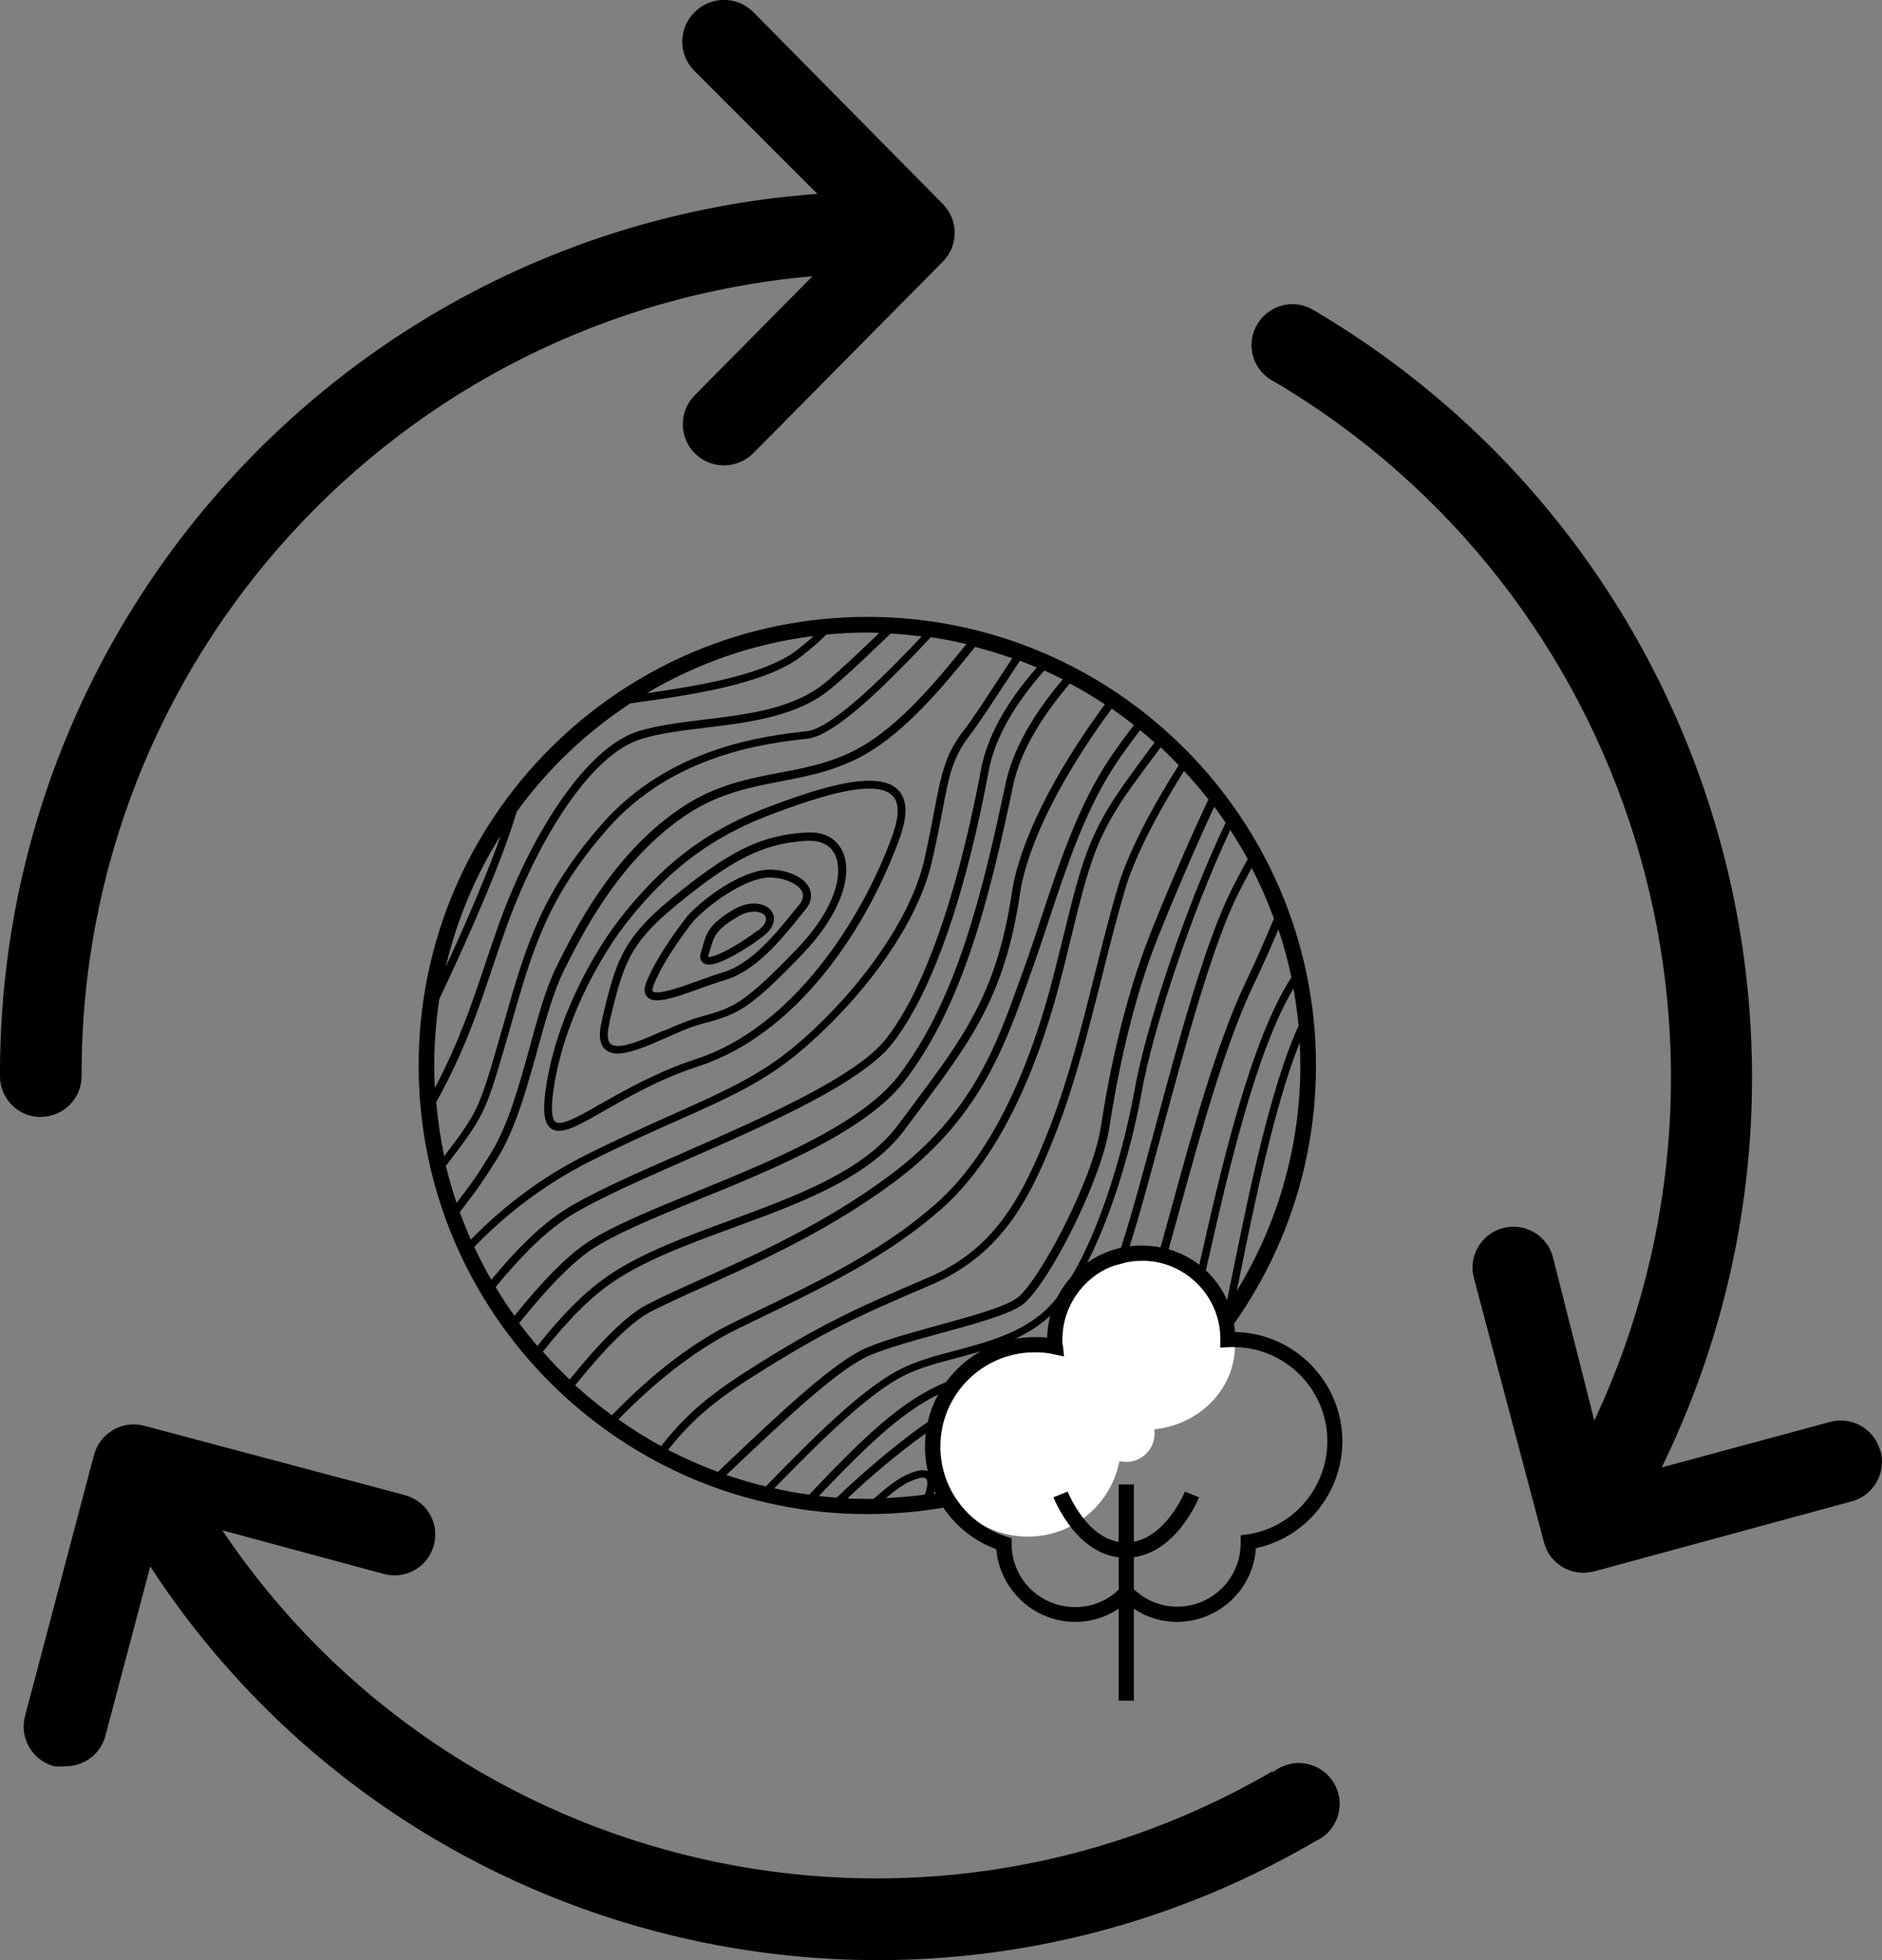
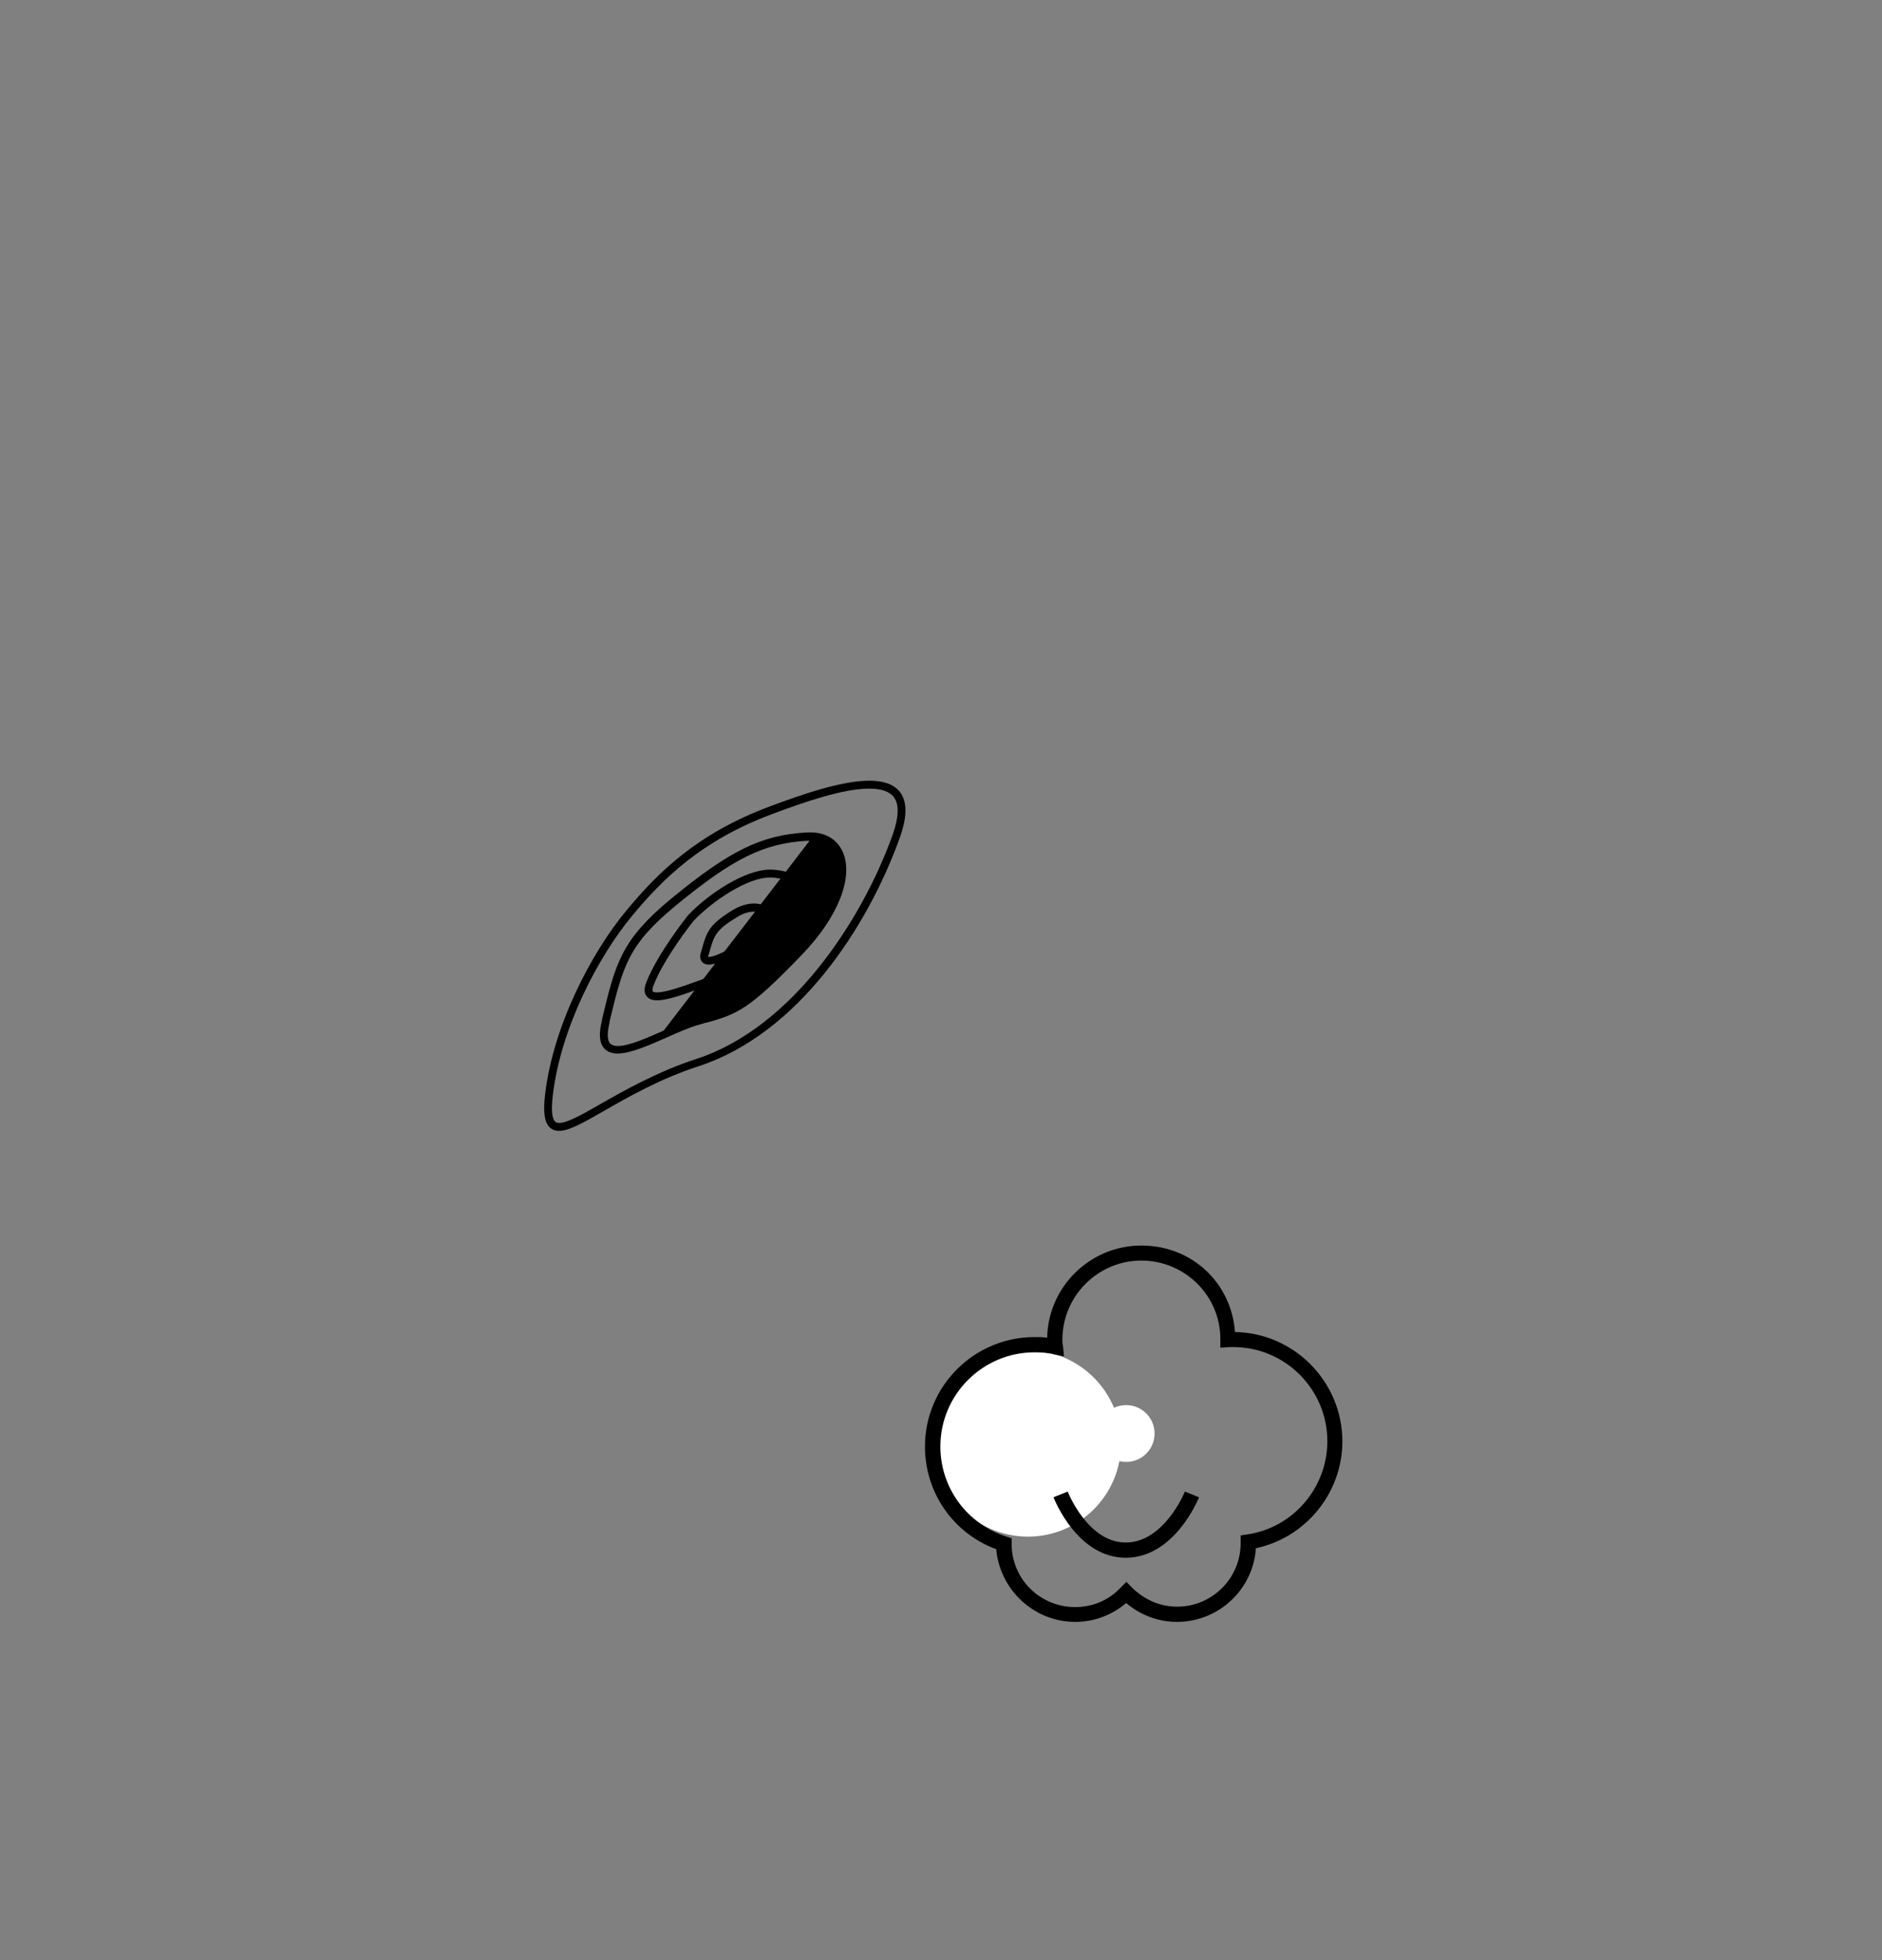
<svg xmlns="http://www.w3.org/2000/svg" id="a" viewBox="0 0 92.7 96.56">
  <rect x="0" y="0" width="92.7" height="96.56" fill="#808080" stroke="none" />
  <defs>
    <style>.c{fill:#fff;}</style>
  </defs>
  <g id="b">
    <g>
      <path d="M38.08,45.05c-.11-.33-.48-.54-.94-.54-.33,0-.68,.11-1.01,.3-1.23,.74-1.33,1.13-1.57,1.99l-.04,.13c-.05,.18-.04,.33,.05,.44,.05,.07,.15,.15,.35,.15,.61,0,1.92-.83,2.65-1.38,.64-.48,.57-.92,.52-1.09h-.01Zm-.75,.78c-.94,.72-2.03,1.31-2.41,1.31h-.04s0-.05,.02-.09l.04-.13c.23-.83,.31-1.11,1.4-1.76,.34-.21,.63-.25,.81-.25,.29,0,.52,.11,.57,.28,.06,.18-.09,.43-.39,.66v-.02Z" />
      <path d="M39.34,45.22c.12-.14,.22-.28,.32-.39,.37-.45,.32-.83,.21-1.07-.28-.61-1.19-.92-1.95-.92-1.19,0-2.98,1.14-4.04,2.26-.06,.08-1.48,1.86-2.04,3.28-.12,.3-.12,.52,0,.68,.1,.15,.28,.22,.53,.22,.5,0,1.31-.29,2.16-.6,.41-.15,.84-.3,1.21-.41,1.49-.44,2.76-2.01,3.6-3.05h0Zm-4.95,3.1c-.78,.28-1.59,.57-2.03,.57-.13,0-.19-.03-.21-.05-.02-.03-.02-.14,.05-.32,.53-1.36,1.96-3.16,1.97-3.16,.97-1.02,2.68-2.13,3.74-2.13,.7,0,1.42,.31,1.6,.7,.09,.2,.04,.42-.15,.65-.1,.12-.21,.25-.33,.4-.81,1-2.03,2.51-3.41,2.92-.38,.11-.81,.27-1.23,.42Z" />
-       <path d="M34.81,50.38c1.48-.43,2.04-.58,4.72-3.38,1.74-1.81,2.52-3.77,1.99-5.01-.29-.67-.91-1.03-1.78-.98-2.23,.12-3.8,.89-6.69,3.27-2.46,2.03-2.73,3.17-3.4,5.95v.05c-.16,.63-.13,1.06,.08,1.33,.15,.19,.38,.29,.69,.29,.63,0,1.54-.4,2.42-.79,.54-.24,1.06-.47,1.49-.6,.17-.05,.32-.09,.47-.14h.01Zm-2.12,.39c-.84,.37-1.71,.76-2.26,.76-.19,0-.31-.05-.39-.14-.09-.11-.17-.38-.02-1v-.05c.67-2.77,.92-3.8,3.28-5.74,2.82-2.32,4.33-3.06,6.46-3.18h.13c.62,0,1.06,.26,1.27,.75,.35,.83,.06,2.53-1.92,4.59-2.61,2.72-3.14,2.87-4.55,3.28-.15,.04-.31,.09-.48,.14-.45,.14-.98,.37-1.53,.61v-.02Z" />
+       <path d="M34.81,50.38c1.48-.43,2.04-.58,4.72-3.38,1.74-1.81,2.52-3.77,1.99-5.01-.29-.67-.91-1.03-1.78-.98-2.23,.12-3.8,.89-6.69,3.27-2.46,2.03-2.73,3.17-3.4,5.95v.05c-.16,.63-.13,1.06,.08,1.33,.15,.19,.38,.29,.69,.29,.63,0,1.54-.4,2.42-.79,.54-.24,1.06-.47,1.49-.6,.17-.05,.32-.09,.47-.14h.01Zm-2.12,.39c-.84,.37-1.71,.76-2.26,.76-.19,0-.31-.05-.39-.14-.09-.11-.17-.38-.02-1v-.05c.67-2.77,.92-3.8,3.28-5.74,2.82-2.32,4.33-3.06,6.46-3.18h.13v-.02Z" />
      <path d="M34.4,52.53c4.91-1.6,8.34-6.86,9.92-11.26,.36-1.01,.37-1.73,.04-2.21-.28-.4-.8-.6-1.54-.6-1.35,0-3.26,.65-4.96,1.29-3.54,1.33-5.46,3.24-7.01,5.11-1.71,2.06-3.6,5.65-4,9.05-.1,.84-.04,1.33,.19,1.59,.12,.14,.29,.21,.5,.21,.5,0,1.23-.42,2.24-1,1.15-.66,2.74-1.57,4.62-2.18Zm-6.86,2.79c-.12,0-.18-.04-.21-.08-.15-.16-.18-.6-.1-1.29,.39-3.31,2.24-6.83,3.91-8.84,1.51-1.82,3.39-3.69,6.85-4.99,1.67-.63,3.55-1.27,4.83-1.27,.61,0,1.02,.15,1.22,.44,.26,.36,.23,.99-.08,1.86-1.48,4.11-4.9,9.47-9.67,11.02-1.92,.63-3.52,1.54-4.7,2.21-.92,.53-1.65,.94-2.05,.94h0Z" />
-       <path d="M42.72,30.39c-12.19,0-22.1,9.91-22.1,22.1s9.91,22.1,22.1,22.1,22.1-9.91,22.1-22.1-9.91-22.1-22.1-22.1Zm-2.64,.94c-.23,.22-.45,.4-.78,.66-1.55,1.23-4.77,1.78-7.44,2.16,2.47-1.47,5.25-2.45,8.23-2.82h-.01Zm-15.41,9.82c-.65,1.84-1.67,4.22-2.71,6.47,.55-2.33,1.47-4.51,2.71-6.47Zm-3.28,11.34c0-1.12,.09-2.21,.25-3.28,1.51-3.17,3.15-6.96,3.81-9.22,1.52-2.1,3.42-3.91,5.6-5.34,2.85-.39,6.68-.93,8.48-2.36,.5-.4,.75-.61,1.17-1.03,.66-.06,1.33-.1,2.01-.1,.2,0,.4,.01,.6,.02-.07,.07-.15,.14-.21,.2-.87,.83-1.61,1.55-2.44,2.24-1.55,1.29-3.8,1.57-5.98,1.83-1.16,.14-2.26,.28-3.2,.56-2.74,.83-5.46,5.43-6.94,9.61-.22,.63-.43,1.24-.63,1.84-.67,2.01-1.32,3.91-2.49,6.14-.02-.37-.03-.75-.03-1.12h0Zm.08,1.84c1.38-2.48,2.08-4.55,2.81-6.73,.2-.59,.4-1.2,.63-1.83,1.45-4.09,4.07-8.58,6.69-9.37,.91-.28,1.99-.41,3.14-.55,2.23-.27,4.54-.56,6.18-1.92,.83-.69,1.59-1.42,2.46-2.25,.16-.15,.32-.31,.49-.47,.52,.03,1.02,.08,1.53,.14-1.52,1.62-4.37,4.53-5.65,4.67-2.03,.23-6.78,.76-10.13,4.61-2.99,3.43-3.72,5.97-4.81,9.8-.11,.37-.22,.75-.33,1.15-.88,3.02-.99,3.26-2.6,5.38-.18-.86-.31-1.73-.39-2.62h-.02Zm.5,3.1c1.83-2.41,1.92-2.55,2.86-5.76,.12-.4,.22-.78,.33-1.15,1.08-3.78,1.8-6.28,4.73-9.65,3.25-3.73,7.9-4.26,9.88-4.48,1.08-.12,2.97-1.67,6.08-5,.59,.09,1.18,.2,1.75,.34-1.36,1.69-2.98,3.63-4.74,4.79-1.49,.98-2.94,1.26-4.47,1.55-1.55,.3-3.14,.6-4.78,1.69-3.11,2.07-4.97,5.33-6.23,7.93-.5,1.02-.88,2.4-1.28,3.87-.53,1.93-1.09,3.94-1.95,5.3l-.42,.67c-.25,.4-.55,.82-.89,1.27-.1,.12-.21,.28-.35,.46-.2-.6-.38-1.21-.53-1.83h.01Zm.68,2.28c.21-.28,.37-.49,.5-.66,.35-.45,.65-.89,.91-1.3l.42-.66c.89-1.41,1.46-3.44,2-5.4,.4-1.45,.78-2.82,1.26-3.8,1.25-2.56,3.07-5.75,6.1-7.77,1.57-1.04,3.13-1.34,4.63-1.63s3.06-.59,4.61-1.61c1.86-1.22,3.55-3.27,4.95-5.01,.62,.16,1.23,.35,1.83,.56-.17,.26-.35,.53-.52,.79-.73,1.12-1.42,2.19-1.89,2.79-.91,1.18-1.09,2.16-1.43,3.93-.13,.68-.28,1.46-.49,2.41-.76,3.32-3.78,7.04-6.44,9.24-1.71,1.41-3.43,2.18-5.82,3.25-1.25,.56-2.67,1.19-4.37,2.04-2.13,1.06-4.04,2.48-5.71,4.19-.19-.44-.37-.89-.54-1.34v-.02Zm.71,1.72c1.66-1.72,3.58-3.15,5.71-4.22,1.69-.85,3.1-1.48,4.35-2.03,2.42-1.08,4.16-1.86,5.91-3.31,2.51-2.08,5.74-5.81,6.58-9.45,.22-.97,.37-1.74,.5-2.43,.32-1.71,.5-2.66,1.35-3.76,.48-.62,1.17-1.69,1.91-2.82,.19-.29,.38-.58,.57-.86,.28,.11,.56,.22,.83,.33-1.55,1.78-2.46,3.45-2.76,5.08-.53,2.86-2.03,9.86-4.67,13.22-1.46,1.86-5.99,3.85-9.99,5.61-2.31,1.01-4.49,1.97-5.78,2.78-1.12,.7-2.35,1.87-3.67,3.48-.3-.53-.58-1.07-.84-1.62h0Zm1.05,1.98c1.33-1.63,2.56-2.81,3.67-3.51,1.27-.79,3.43-1.75,5.73-2.76,4.04-1.77,8.62-3.79,10.14-5.73,2.59-3.31,4.08-9.81,4.74-13.39,.29-1.59,1.2-3.22,2.75-4.99,.31,.14,.61,.29,.91,.44-1.53,1.8-2.48,3.53-2.82,5.14-1.16,5.47-2.43,10.68-5.27,14.38-1.84,2.39-6.17,4.17-10,5.73-2.27,.93-4.23,1.73-5.42,2.55-.97,.67-2.12,1.84-3.5,3.55-.33-.46-.64-.93-.93-1.42h0Zm1.17,1.76c1.39-1.73,2.53-2.9,3.48-3.56,1.15-.79,3.19-1.63,5.34-2.51,3.87-1.58,8.26-3.38,10.16-5.85,2.89-3.76,4.18-9.03,5.34-14.54,.33-1.57,1.28-3.26,2.8-5.04,.59,.32,1.17,.66,1.72,1.03-2.54,3.45-4.21,6.81-4.58,9.28-.73,4.91-2.37,7.11-4.86,10.44-.24,.32-.48,.65-.74,.99-1.69,2.29-5.03,3.51-8.25,4.7-2.25,.83-4.38,1.61-6.02,2.73-1.11,.76-2.24,1.87-3.5,3.47-.31-.37-.61-.74-.9-1.13h.01Zm1.16,1.42c1.26-1.59,2.36-2.7,3.46-3.44,1.61-1.09,3.71-1.86,5.94-2.68,3.28-1.2,6.68-2.45,8.43-4.83,.25-.34,.5-.67,.74-.99,2.52-3.38,4.19-5.61,4.93-10.62,.36-2.41,2.01-5.72,4.52-9.12,.37,.26,.74,.53,1.09,.81-.49,.64-.9,1.21-1.22,1.69-1.53,2.31-2.46,5.11-3.35,7.83-.29,.87-.56,1.69-.85,2.49l-.19,.53c-1.17,3.27-2.37,6.66-6.49,9.7-3.17,2.34-6.49,3.83-9.15,5.03-1,.45-1.94,.87-2.73,1.28-.95,.49-2.23,1.73-3.81,3.69-.46-.44-.9-.89-1.32-1.37h0Zm1.6,1.64c1.55-1.92,2.8-3.14,3.71-3.61,.78-.4,1.71-.82,2.71-1.27,2.68-1.21,6.02-2.71,9.22-5.07,4.22-3.11,5.5-6.71,6.63-9.88l.19-.53c.29-.81,.58-1.67,.85-2.5,.89-2.69,1.81-5.48,3.31-7.74,.31-.47,.72-1.03,1.2-1.66,.24,.2,.48,.4,.71,.61-.54,.71-1.05,1.41-1.46,1.99-1.8,2.53-2.16,4-3.03,7.54-.12,.5-.26,1.05-.41,1.66-1.36,5.4-3.33,9.28-5.86,11.52-2.58,2.29-5.68,3.79-8.97,5.37l-.91,.44c-2.05,.99-4.09,2.55-6.09,4.62-.63-.46-1.23-.95-1.8-1.47v-.02Zm2.12,1.7c1.95-2.01,3.95-3.53,5.94-4.5l.91-.44c3.31-1.6,6.43-3.11,9.06-5.43,2.59-2.3,4.61-6.24,5.98-11.72,.15-.6,.29-1.15,.41-1.66,.88-3.59,1.21-4.94,2.97-7.41,.41-.57,.91-1.25,1.44-1.95,.31,.28,.6,.58,.89,.88-1.48,2.33-2.54,4.45-3,6-.38,1.3-.74,2.71-1.11,4.2-.65,2.6-1.33,5.28-2.21,7.55-1.48,3.83-2.89,6.16-6.09,7.52-3.4,1.45-5.2,2.24-8.84,4.56-2.29,1.46-3.25,2.46-4.25,3.71-.73-.4-1.42-.84-2.1-1.31h0Zm2.45,1.49c.96-1.19,1.9-2.16,4.1-3.56,3.61-2.3,5.4-3.09,8.78-4.53,3.66-1.56,5.02-4.42,6.3-7.74,.88-2.29,1.56-4.99,2.22-7.6,.37-1.49,.73-2.9,1.11-4.18,.44-1.5,1.47-3.55,2.9-5.83,.42,.45,.82,.92,1.2,1.4-1.1,2.35-2.18,4.9-2.84,6.57-1.33,3.34-2.07,7.03-2.45,9.53-.41,2.72-3.11,7.73-4.14,8.47-.62,.44-2.24,.89-3.81,1.32-1.26,.35-2.57,.7-3.53,1.1-1.6,.65-4.16,3.07-7.39,6.14-.85-.31-1.66-.68-2.46-1.09h.01Zm2.87,1.24c3.13-2.97,5.61-5.3,7.13-5.92,.94-.38,2.23-.74,3.49-1.08,1.68-.46,3.26-.89,3.94-1.37,1.21-.86,3.89-6.05,4.3-8.73,.38-2.49,1.1-6.15,2.42-9.45,.65-1.62,1.69-4.08,2.75-6.37,.19,.26,.38,.52,.56,.79-2.04,4.27-3.95,10.15-4.49,13.19-.71,3.92-2.38,8.99-4.4,10.84-1.22,1.12-2.84,1.55-4.4,1.97-.99,.26-1.93,.51-2.73,.92-1.71,.87-3.89,2.94-6.63,5.78-.65-.16-1.29-.35-1.92-.56h-.02Zm2.36,.66c2.63-2.72,4.74-4.71,6.36-5.54,.77-.39,1.69-.64,2.66-.89,1.61-.43,3.27-.87,4.56-2.06,2.08-1.92,3.81-7.08,4.52-11.06,.53-2.96,2.37-8.65,4.36-12.88,.3,.47,.59,.94,.86,1.43-.3,.54-.57,1.06-.8,1.51-1.3,2.59-2.62,7.48-3.78,11.79-.8,2.96-1.55,5.75-2.15,7.21-1.14,2.78-3.75,3.69-6.27,4.57-.62,.21-1.26,.44-1.85,.68-2.21,.91-4.06,2.71-6.75,5.55-.58-.08-1.16-.18-1.72-.31h0Zm7.43,.31c-.63,.08-1.28,.14-1.93,.17,.71-.6,1.09-.82,1.59-.97,.09-.03,.31-.08,.39,.02,.08,.09,.09,.35-.06,.77h.01Zm.42-.04c.12-.44,.11-.77-.07-.97-.1-.11-.33-.28-.8-.14-.68,.2-1.17,.55-2.09,1.36h-.3c-.33,0-.66-.01-.99-.02,2.23-2.13,5.64-4.73,6.4-4.46,.03,.01,.08,.03,.1,.17,.09,1.05-.23,2.51-.81,3.79-.47,.11-.95,.2-1.43,.28h0Zm3.46-.85c-.51,.17-1.03,.33-1.56,.46,.53-1.27,.81-2.67,.72-3.71-.03-.34-.23-.46-.35-.5-1.22-.44-5.45,3.25-7.05,4.79-.29-.02-.59-.05-.88-.08,2.55-2.67,4.34-4.39,6.42-5.25,.58-.24,1.19-.45,1.83-.67,2.61-.91,5.3-1.85,6.5-4.79,.61-1.48,1.36-4.29,2.16-7.25,1.16-4.29,2.47-9.16,3.75-11.72,.19-.38,.42-.81,.66-1.26,.42,.8,.78,1.63,1.1,2.49-.47,1.12-.9,2.11-1.38,3.11-1.43,2.99-2.66,7.48-3.65,11.08-.58,2.1-1.07,3.92-1.46,4.87-.58,1.42-1.68,2.1-2.85,2.83-.9,.56-1.84,1.14-2.56,2.09-.76,1-1.02,2-1.3,3.06-.04,.15-.08,.3-.12,.45h.02Zm.44-.15l.06-.21c.28-1.07,.52-1.99,1.23-2.92,.68-.89,1.58-1.45,2.46-2,1.17-.73,2.38-1.48,3-3.02,.4-.98,.9-2.8,1.48-4.91,.99-3.59,2.21-8.06,3.63-11.02,.42-.88,.81-1.76,1.22-2.72,.26,.77,.47,1.55,.64,2.36-2.02,3.09-3.49,9.52-4.46,13.82-.38,1.67-.68,2.99-.92,3.73-.56,1.74-1.7,2.26-3.14,2.93-.75,.35-1.6,.74-2.47,1.36-1.12,.79-1.52,1.46-1.79,2.25-.31,.13-.62,.25-.94,.36h0Zm10.44-8.08c-2.24,3.26-5.35,5.88-9.01,7.49,.25-.59,.65-1.11,1.52-1.72,.84-.6,1.67-.98,2.41-1.32,1.47-.68,2.73-1.26,3.34-3.16,.24-.76,.55-2.08,.93-3.76,.93-4.11,2.31-10.19,4.19-13.34,.11,.61,.2,1.22,.25,1.84-1.37,2.97-2.46,8.31-3.19,11.9-.17,.83-.31,1.53-.43,2.08h-.01Zm.81-2.01c.63-3.11,1.65-8.09,2.88-11.14,.02,.37,.03,.75,.03,1.12,0,4.07-1.15,7.87-3.13,11.11,.07-.34,.14-.69,.22-1.09Z" />
    </g>
-     <path d="M2.01,55.03C.9,55.03,0,54.13,0,53.02-.07,30.21,17.51,11.22,40.26,9.55l-6.04-6.04c-.81-.79-.82-2.09-.02-2.9s2.09-.82,2.9-.02l9.34,9.46c.78,.79,.78,2.05,0,2.84l-9.34,9.44c-.79,.79-2.07,.8-2.87,.01-.79-.79-.8-2.07-.01-2.87h0l5.8-5.86C19.6,15.39,3.96,32.52,4.02,53.01c0,1.11-.9,2.01-2.01,2.01h0Zm60.68,32.22c-17.67,10.31-40.32,5.12-51.74-11.86l7.89,2.13c1.06,.33,2.19-.27,2.51-1.33,.33-1.06-.27-2.19-1.33-2.51-.04-.01-.09-.03-.13-.04l-12.78-3.4c-.52-.14-1.07-.07-1.53,.2-.47,.27-.81,.71-.95,1.23l-3.4,12.88c-.28,1.07,.36,2.17,1.43,2.46,.17,.02,.35,.02,.52,0,.94,.03,1.77-.59,2.01-1.49l2.21-8.35c12.46,19.1,37.72,25.05,57.4,13.53,1.01-.45,1.47-1.65,1.01-2.66s-1.65-1.47-2.66-1.01c-.17,.08-.33,.17-.47,.29v-.06h0Zm29.92-15.79c-.29-1.07-1.4-1.7-2.47-1.41h0l-8.29,2.24c10.03-20.55,2.58-45.37-17.11-56.99-.94-.6-2.18-.32-2.78,.62s-.32,2.18,.62,2.78c.05,.03,.1,.06,.15,.08,17.68,10.44,24.52,32.61,15.8,51.2l-2.01-7.93c-.22-1.09-1.28-1.8-2.37-1.58-1.09,.22-1.8,1.28-1.58,2.37l.06,.24,3.42,12.9c.28,1.08,1.38,1.72,2.46,1.43h.02l12.76-3.47c1.04-.33,1.63-1.43,1.33-2.48h-.01Z" />
    <circle class="c" cx="50.63" cy="71.11" r="4.59" />
-     <ellipse class="c" cx="56.36" cy="66.28" rx="4.47" ry="4.16" />
    <circle class="c" cx="55.47" cy="70.62" r="1.4" />
    <path d="M57.98,79.9c-.93,0-1.8-.33-2.51-.93-.7,.6-1.58,.93-2.51,.93-2.03,0-3.71-1.58-3.89-3.58-2.11-.78-3.51-2.78-3.51-5.06,0-2.98,2.43-5.39,5.39-5.39,.2,0,.43,0,.63,.03,.05-2.51,2.11-4.54,4.64-4.54s4.44,1.88,4.61,4.26c2.93,.05,5.29,2.46,5.29,5.39,0,2.53-1.8,4.74-4.26,5.26-.13,2.03-1.83,3.63-3.89,3.63h.01Zm-2.51-1.98l.28,.28c.6,.6,1.38,.95,2.23,.95,1.73,0,3.13-1.4,3.13-3.13v-.38l.33-.05c2.26-.33,3.94-2.31,3.94-4.59,0-2.56-2.08-4.64-4.64-4.64h-.15l-.48,.03v-.43c0-2.13-1.75-3.86-3.89-3.86s-3.89,1.75-3.89,3.89c0,.1,0,.23,.03,.33l.05,.5-.5-.1c-.3-.08-.63-.1-.95-.1-2.56,0-4.64,2.08-4.64,4.64,0,2.03,1.3,3.81,3.26,4.44l.25,.08v.28c0,1.73,1.4,3.11,3.13,3.11,.85,0,1.65-.33,2.23-.95l.28-.28v-.02Z" />
    <path d="M55.45,76.74c-2.38,0-3.51-2.86-3.56-2.98l.7-.28s.98,2.51,2.86,2.51,2.91-2.48,2.91-2.51l.7,.28c-.05,.13-1.23,2.98-3.61,2.98h0Z" />
-     <rect x="55.1" y="73.13" width=".75" height="10.65" />
  </g>
</svg>